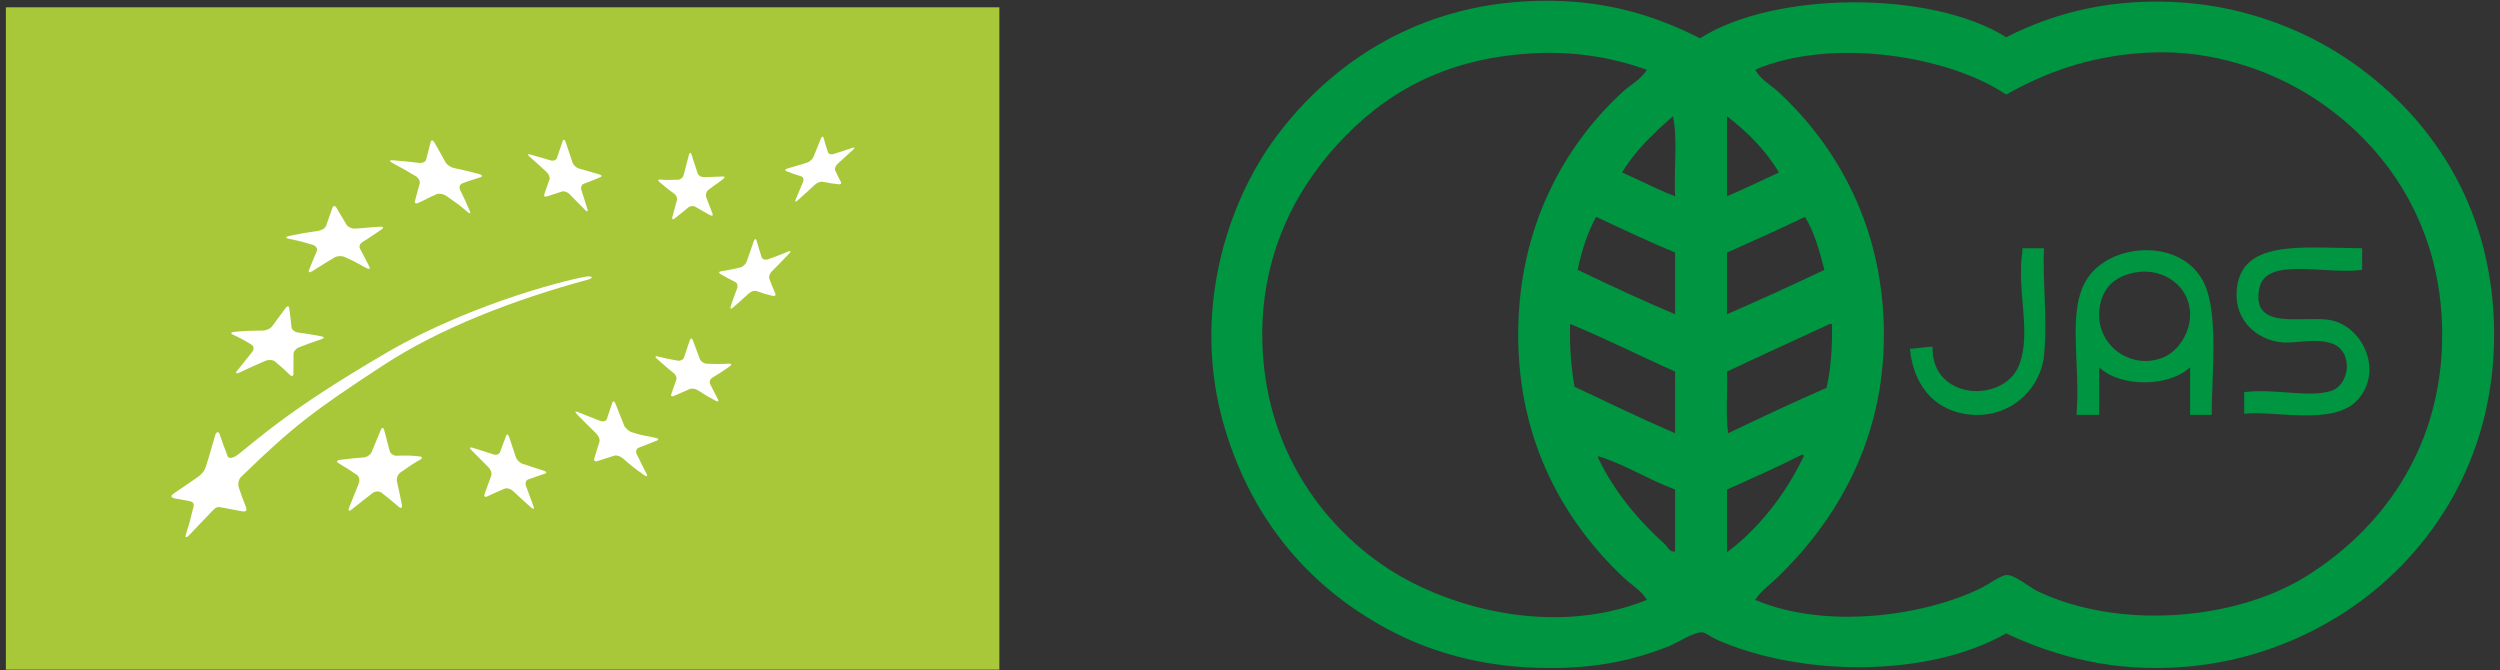
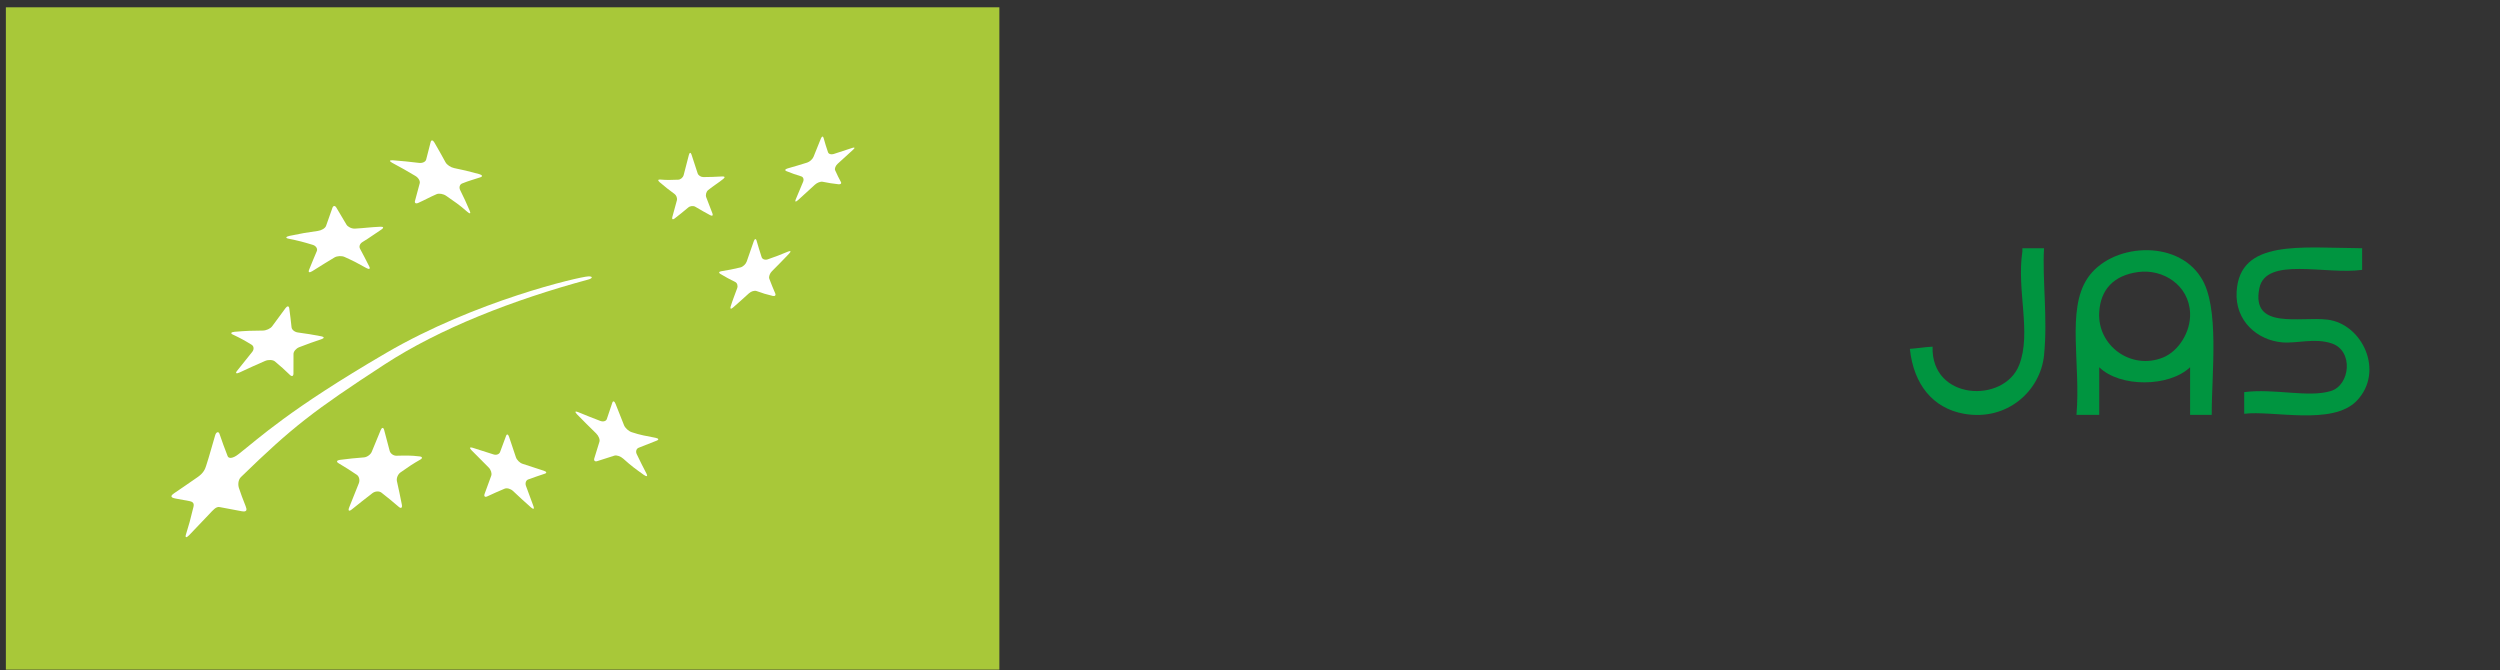
<svg xmlns="http://www.w3.org/2000/svg" id="Livello_1" data-name="Livello 1" viewBox="0 0 2237.5 600">
  <rect x="0" y="0" width="2237.5" height="600" fill="#333333" stroke="none" />
  <defs>
    <style>
      .cls-1 {
        fill: #009540;
      }

      .cls-1, .cls-2, .cls-3 {
        stroke-width: 0px;
      }

      .cls-2 {
        fill: #fff;
      }

      .cls-3 {
        fill: #a8c839;
      }
    </style>
  </defs>
  <g>
-     <path class="cls-1" d="m1521.47,34.3c66.3-42.31,206.96-43.31,274.05-.97,45.28-22.96,97.19-35.54,158.81-30.99,56.48,4.18,106.39,24.17,143.32,48.42,74.61,48.99,134.6,131.85,134.6,248.87s-62.45,202.4-134.6,248.87c-37.59,24.2-85.96,43.96-143.32,48.42-61.04,4.75-112.64-8.37-158.81-30.02-70.37,39.96-183.59,38.68-258.55,5.81-4.73-2.07-10.41-6.6-13.56-6.78-7.44-.43-23.02,9.85-30.02,12.59-31.28,12.23-62.81,19.37-106.52,19.37-51.65,0-98.09-11.17-137.51-30.99-72.96-36.68-127.22-97.47-153-183.02-30.85-102.35,1.3-202.32,46.48-262.43,46.65-62.06,119.84-113.68,219.82-120.08,66.6-4.26,116.15,11.17,158.81,32.92Zm-152.03,13.56c-78.2,4.94-131.25,36.37-172.37,81.34-40.06,43.82-71.85,105.86-66.82,186.9,5.29,85.2,50.58,150.67,107.49,189.8,54.68,37.6,151.79,65.09,236.28,30.99-5.22-8.58-14.11-13.52-21.3-20.34-51.18-48.51-93.93-119.33-93.93-216.91s42.34-170.19,92.96-216.91c7.44-6.86,16.81-11.43,22.27-20.34-30.96-10.8-64.89-17.04-104.58-14.52Zm201.42,14.52c4.88,8.89,14.13,13.66,21.3,20.34,51.38,47.8,93.93,120.08,93.93,216.91s-44.3,167.3-93.93,215.95c-7.22,7.07-15.83,12.89-21.3,21.3,63.3,26.83,151.1,14.56,202.39-10.65,6.86-3.37,18-11.81,23.24-11.62,7.33.26,20.71,11.48,27.11,14.52,73.04,34.77,176.16,26.1,239.19-12.59,65.45-40.17,122.98-112.16,122.98-216.91s-57.46-177.77-122.98-216.91c-34.56-20.65-82.92-37.45-134.6-35.83-52.46,1.64-93.73,15.97-132.67,37.76-51.6-34.99-156.63-51.43-224.66-22.27Zm-73.59,41.64c-16.92,15.04-33.58,30.34-45.51,50.35,16,6.92,30.86,14.98,47.45,21.3-1.28-23.25,2.57-51.63-1.94-71.66Zm48.42,71.66c15.78-6.81,31.04-14.15,46.48-21.3-12.05-20.23-28.3-36.26-46.48-50.35v71.66Zm-117.17,18.4c-7.55,13.76-12.85,29.76-16.46,47.45,28.58,13.7,57.38,27.19,87.15,39.7v-55.2c-24.2-10.01-47.3-21.12-70.69-31.96Zm186.89,0c-22.82,11.08-46.23,21.56-69.72,31.96v55.2c29.42-12.87,58.52-26.06,87.15-39.7-4.45-17.18-9.07-34.18-17.43-47.45Zm-206.26,152.04c29.89,14.01,59.39,28.41,90.06,41.64v-55.2c-31.52-13.99-61.66-29.37-93.93-42.61-.66,20.67.98,39.04,3.87,56.16Zm136.54-13.56c.64,18.08-1.29,38.73.97,55.2,29.08-13.85,58.2-27.66,88.12-40.67,3.83-16.83,5.21-36.1,4.84-57.13h-1.94c-30.65,14.22-61.57,28.16-91.99,42.61Zm-115.23,77.47c13.92,29.49,36.41,56.33,59.07,76.5,2.88,2.56,5.11,8.58,9.68,6.78v-55.2c-23.91-8.69-46.76-23.61-69.72-30.02.75.22,1.13.81.97,1.94Zm115.23,28.08v56.16c27.45-20.32,52.42-51.52,68.75-86.19-.22-.75-.81-1.12-1.94-.97-21.75,10.85-44.22,20.98-66.82,30.99Z" />
    <path class="cls-1" d="m1829.41,222.16c-1.64,27.3,3.38,62.9,0,95.87-3.25,31.72-32.96,59.17-71.66,52.29-27.86-4.96-45.06-26.29-48.42-58.1,6.95-.47,13.22-1.63,20.33-1.93-1.49,48.24,63.87,51.07,77.47,16.46,11.29-28.73-2.42-66.85,2.9-101.67v-2.91h19.37Z" />
-     <path class="cls-1" d="m1979.51,371.29h-19.37v-42.61c-18.83,17.84-62.65,18.24-81.34,0v42.61h-20.34c3.85-45.9-8.9-93.75,9.68-122.01,20.71-31.49,79.89-35.73,101.68-.97,17.1,25.94,9.49,86.54,9.68,122.98Zm-100.71-91.99c-1.84,30.33,28.77,52.19,57.13,40.67,13.98-5.67,24.86-23.02,24.21-39.7-.99-25.31-24.49-39.79-46.48-36.8-22.21,3.03-33.66,15.96-34.86,35.83Z" />
+     <path class="cls-1" d="m1979.51,371.29h-19.37v-42.61c-18.83,17.84-62.65,18.24-81.34,0v42.61h-20.34c3.85-45.9-8.9-93.75,9.68-122.01,20.71-31.49,79.89-35.73,101.68-.97,17.1,25.94,9.49,86.54,9.68,122.98m-100.71-91.99c-1.84,30.33,28.77,52.19,57.13,40.67,13.98-5.67,24.86-23.02,24.21-39.7-.99-25.31-24.49-39.79-46.48-36.8-22.21,3.03-33.66,15.96-34.86,35.83Z" />
    <path class="cls-1" d="m2114.11,222.16v19.37c-32.61,4.58-86.21-12.25-91.99,16.46-7.57,37.61,36.39,25.03,61.01,28.09,31.31,3.88,51.23,46.55,26.14,72.63-21.64,22.49-74.88,8.41-100.71,11.62v-19.37c26.62-3.51,57.31,5.12,77.47-.97,17.47-5.28,20.47-36,.97-42.61-15.33-5.19-31.35.21-44.54-.97-21.81-1.94-42.29-18.85-40.67-45.51,2.85-46.94,56.98-39.08,112.33-38.74Z" />
  </g>
  <g>
    <rect class="cls-3" x="5.25" y="6.54" width="889.19" height="592.79" />
    <path class="cls-2" d="m351.55,143.44c9.49.75,14.16,1.24,23.46,2.35,3.02.38,5.89-.94,6.4-2.98,1.63-6.25,2.45-9.39,4.03-15.7.52-2.06,2.05-1.86,3.34.44,4.09,7.04,6.09,10.6,9.98,17.73,1.29,2.33,4.75,4.56,7.66,5.15,8.69,1.77,11.86,2.56,22.39,5.37,2.9.78,3.37,2.1,1.26,2.84-6.47,2.24-9.81,2.85-16.49,5.58-2.15.86-2.93,3.51-1.74,5.87,3.6,7.18,5.3,11.02,8.62,18.71,1.1,2.52.06,2.8-2.32.69-7.3-6.42-11.1-8.83-18.78-14.21-2.55-1.78-6.39-2.43-8.56-1.51-6.54,2.85-9.81,4.84-16.45,7.83-2.18.99-3.48.15-2.93-1.83,1.72-6.1,2.57-9.68,4.24-15.76.54-1.99-1.19-4.95-3.84-6.52-8.23-4.9-12.41-7.26-20.85-11.79-2.74-1.49-2.5-2.48.58-2.25" />
    <path class="cls-2" d="m259.07,211.11c11.32-2.37,14.81-2.92,25.52-4.45,3.2-.45,6.45-2.37,7.22-4.48,2.33-6.52,3.43-9.75,5.71-16.18.74-2.07,2.31-2.17,3.48-.25,3.7,6.05,5.51,9.11,9.08,15.28,1.17,2,4.64,3.76,7.66,3.58,10.06-.6,12.39-1.19,22.61-1.69,2.94-.15,3.32,1,1.23,2.36-7.83,5.08-10.22,7.16-17.17,11.35-2.22,1.34-3.33,3.85-2.2,5.95,3.38,6.3,5.05,9.5,8.31,16.01,1.08,2.14-.09,2.73-2.6,1.32-7.6-4.3-11.47-6.29-19.41-9.89-2.63-1.23-6.74-1.03-9.16.41-7.34,4.39-9.79,5.96-19.65,12.14-2.73,1.71-4.08,1.44-3.05-1.19,3.19-8.19,4.29-10.16,6.92-16.7.86-2.13-.8-4.66-3.57-5.51-8.56-2.63-12.92-3.74-21.83-5.56-2.88-.58-2.48-1.73.91-2.5" />
    <path class="cls-2" d="m210.17,296.93c10.34-.85,15.31-1.04,24.93-1.07,3.13-.01,6.92-1.71,8.48-3.85,4.85-6.58,7.24-9.83,11.99-16.28,1.53-2.08,3.01-2,3.32.19.88,6.75,1.32,10.16,2.04,17.03.24,2.21,2.8,4.22,5.6,4.61,9.74,1.36,11.29,1.62,21.11,3.44,2.65.49,2.71,1.68.18,2.54-7.85,2.61-11.87,4.07-20.12,7.24-2.66,1.03-5.06,3.78-5.02,6.04.05,6.95.05,10.46-.04,17.55-.05,2.34-1.44,2.87-3.14,1.21-5.19-5-7.87-7.44-13.46-12.11-1.84-1.51-5.78-1.71-8.73-.45-9.01,3.9-13.58,6-22.84,10.32-3.05,1.42-4.12.8-2.29-1.46,5.45-6.84,8.2-10.24,13.56-16.96,1.79-2.2,1.53-5.09-.54-6.37-6.48-3.97-9.83-5.8-16.94-9.16-2.3-1.07-1.41-2.2,1.91-2.47" />
    <path class="cls-2" d="m376.16,411.34c-6.79,3.87-10.51,6.41-17.72,11.48-2.34,1.65-3.79,5.19-3.19,7.85,1.82,8.13,2.68,12.29,4.4,20.97.56,2.84-.66,3.77-2.69,2.04-6.2-5.32-9.3-7.85-15.53-12.74-2.06-1.62-5.71-1.42-8.12.45-7.34,5.66-11.03,8.58-18.49,14.58-2.47,2-3.49,1.17-2.34-1.75,3.53-8.9,5.26-13.22,8.66-21.66,1.13-2.77.33-6.19-1.8-7.61-6.48-4.35-9.77-6.44-16.38-10.39-2.15-1.28-1.59-2.6,1.22-2.98,8.73-1.11,13.04-1.54,21.61-2.22,2.78-.23,5.93-2.52,6.96-5.08,3.28-8.01,4.89-11.92,8.01-19.44,1.02-2.46,2.38-2.48,3.03-.11,2,7.32,2.98,11.05,4.94,18.71.62,2.48,3.37,4.48,6.07,4.43,8.36-.18,12.55-.36,20.67.6,2.65.28,2.89,1.64.69,2.88" />
    <path class="cls-2" d="m487.73,423.92c-5.96,1.96-8.95,3.02-14.99,5.19-1.98.7-2.89,3.27-2.02,5.7,2.64,7.35,4.01,11.03,6.78,18.4.93,2.42-.09,2.86-2.26.94-6.54-5.79-9.76-8.75-16.1-14.73-2.11-1.97-5.44-2.92-7.47-2.06-6.14,2.59-9.25,3.95-15.58,6.91-2.1.98-3.16-.05-2.37-2.26,2.45-6.69,3.62-9.91,5.94-16.23.77-2.09-.29-5.39-2.32-7.39-6.2-6.17-9.27-9.28-15.36-15.45-1.96-2.01-1.57-3.02.88-2.25,7.59,2.39,11.38,3.6,18.94,6.04,2.43.8,5.01-.16,5.74-2.09,2.21-6,3.3-8.9,5.43-14.63.68-1.83,1.87-1.41,2.65.96,2.42,7.29,3.65,10.95,6.14,18.34.81,2.38,3.47,5.01,5.93,5.79,7.61,2.5,11.39,3.73,19.03,6.21,2.46.81,2.92,1.95,1.01,2.59" />
    <path class="cls-2" d="m587.85,394.33c-6.68,2.55-9.78,3.89-16.24,6.4-2.08.81-2.89,3.36-1.74,5.71,3.42,7.09,5.17,10.64,8.82,17.63,1.17,2.27.11,2.77-2.38,1-7.58-5.38-11.29-8.07-18.48-14.55-2.37-2.13-5.93-3.38-7.98-2.72-6.16,1.96-9.23,2.92-15.35,4.92-2.03.66-3.19-.44-2.62-2.43,1.86-6.05,2.77-9.03,4.61-14.93.65-1.97-.74-5.29-2.96-7.47-6.93-6.74-10.35-10.21-17.04-17.01-2.17-2.24-1.85-3.17.73-2.13,7.95,3.27,11.91,4.87,19.97,7.94,2.61,1.02,5.29.27,5.9-1.61,1.93-5.91,2.93-8.84,4.94-14.69.65-1.91,1.93-1.4,2.89,1.06,2.95,7.67,4.48,11.52,7.6,19.17,1.03,2.49,4.03,5.23,6.76,6.16,8.33,2.8,12.68,3.28,21.36,5.05,2.8.53,3.34,1.65,1.21,2.49" />
-     <path class="cls-2" d="m653.17,327.84c-6.36,4.43-9.5,6.48-15.68,10.25-1.96,1.22-2.86,3.73-1.96,5.57,2.77,5.62,4.19,8.38,7.03,13.81.97,1.82-.05,2.31-2.21,1.15-6.52-3.5-9.72-5.41-16.02-9.48-2.09-1.34-5.3-1.76-7.19-.91-5.72,2.6-8.53,3.82-14.1,6.2-1.84.79-2.85.02-2.25-1.68,1.78-5.19,2.69-7.77,4.56-13.01.6-1.72-.5-4.38-2.51-5.92-6.08-4.81-9.04-7.63-14.94-12.8-1.92-1.67-1.61-2.54.71-2.01,7.11,1.76,10.71,2.54,18.05,3.79,2.4.39,4.89-.9,5.54-2.87,2.05-6.1,3.1-9.18,5.22-15.54.71-2.03,1.91-1.92,2.69.23,2.45,6.73,3.77,10.07,6.3,16.73.82,2.15,3.53,4.08,6.03,4.19,7.74.35,11.66.38,19.73-.06,2.6-.12,3.03.9,1,2.36" />
    <path class="cls-2" d="m706.19,227.08c-6.12,6.4-9.19,9.55-15.29,15.64-1.97,1.94-3.03,4.99-2.37,6.77,2.07,5.36,3.11,8,5.32,13.15.7,1.67-.28,2.69-2.24,2.21-5.94-1.43-8.83-2.3-14.47-4.35-1.84-.68-4.93.24-6.84,2.02-5.85,5.39-8.93,8.03-14.35,12.81-1.76,1.56-2.67,1.09-2.03-.96,1.95-6.34,3.49-9.76,5.87-16.45.8-2.21-.01-4.7-1.78-5.54-5.42-2.67-8.07-4.14-13.31-7.22-1.69-.99-1.3-2.07.87-2.41,6.76-1.09,10.17-1.76,17.13-3.41,2.25-.56,4.77-2.92,5.58-5.21,2.5-7.14,3.73-10.74,6.29-18.07.8-2.39,1.96-2.75,2.53-.78,1.76,6.09,2.69,9.06,4.57,14.89.61,1.87,3.05,2.77,5.38,1.97,7.26-2.52,10.94-3.9,18.36-7.02,2.42-.96,2.78-.11.78,1.93" />
    <path class="cls-2" d="m590.9,160.69c6.27.54,8.7.39,16.05.14,2.14-.07,4.35-1.91,4.94-4.16,1.82-6.94,2.76-10.53,4.64-17.96.61-2.39,1.7-2.53,2.39-.31,2.17,6.9,3.26,10.19,5.45,16.69.7,2.08,3.02,3.39,5.2,3.39,5.85,0,9.58-.19,16.92-.56,2.21-.11,2.7.76.8,2.26-5.39,4.24-8.18,5.7-13.46,9.92-1.8,1.44-2.5,4.42-1.78,6.39,2.2,5.92,3.31,8.83,5.57,14.51.74,1.88-.1,2.59-1.88,1.65-5.41-2.91-8.1-4.42-13.46-7.61-1.76-1.04-4.57-.74-6.23.62-5,4.19-7.48,6.2-12.38,9.98-1.59,1.22-2.47.5-1.95-1.38,1.59-5.68,2.39-8.7,4.08-14.92.56-2.04-.48-4.58-2.18-5.8-5.49-3.93-8.06-6.15-13.33-10.56-1.72-1.45-1.44-2.47.62-2.29" />
-     <path class="cls-2" d="m474.63,138.27c7.39,2.12,11.05,3.18,18.35,5.32,2.41.68,4.86-.3,5.48-2.16,2-5.84,2.99-8.83,5.06-15.01.66-1.96,1.91-1.7,2.71.66,2.51,7.31,3.71,10.97,6.12,18.22.76,2.34,3.31,4.81,5.66,5.5,7.34,2.13,10.95,3.15,18.27,5.22,2.37.68,2.72,1.87.78,2.69-5.97,2.46-8.87,3.61-14.67,5.79-1.88.7-2.8,3.14-2.08,5.44,2.21,7,3.28,10.44,5.45,17.3.7,2.24-.23,2.58-2.07.68-5.55-5.69-8.37-8.55-14.05-14.24-1.86-1.87-4.91-2.88-6.71-2.26-5.51,1.87-8.21,2.75-13.63,4.42-1.76.57-2.75-.37-2.14-2.07,1.82-5.15,2.76-7.76,4.61-13.11.61-1.76-.47-4.71-2.41-6.54-6.04-5.63-9.12-8.42-15.35-13.84-2.03-1.79-1.74-2.65.63-1.98" />
    <path class="cls-2" d="m763.65,133.89c-5.37,4.89-8.19,7.42-13.94,12.69-1.88,1.71-2.92,4.34-2.27,5.78,1.97,4.38,3,6.49,5.17,10.53.73,1.32-.25,2.25-2.17,2.02-5.77-.65-8.6-1.12-14.18-2.23-1.84-.37-4.92.79-6.91,2.61-6,5.5-9.03,8.29-15.16,13.84-2.01,1.79-2.94,1.58-2.07-.52,2.69-6.36,4.04-9.57,6.67-15.93.89-2.08.16-4.24-1.61-4.8-5.42-1.66-8.06-2.62-13.33-4.71-1.69-.68-1.24-1.77,1.06-2.43,6.99-1.99,10.49-3.05,17.49-5.22,2.27-.71,4.8-3.02,5.68-5.12,2.64-6.55,3.99-9.81,6.59-16.35.87-2.11,1.94-2.39,2.43-.64,1.48,5.32,2.27,7.89,3.97,12.85.55,1.61,2.8,2.28,5.03,1.58,6.85-2.27,10.23-3.38,16.81-5.51,2.13-.69,2.46.02.71,1.57" />
    <path class="cls-2" d="m526.51,250.19c3.92-1.05,4.48-3.05-.16-2.8-7.95.4-100.53,21.71-180.79,68.52-87.32,50.94-113.72,76.32-132.37,90.77-4.94,3.82-8.59,3.89-9.46,1.55-2.98-7.94-4.84-12.47-7.27-19.91-.74-2.27-2.89-2.01-3.85,1.15-3.27,10.78-4.83,17.36-8.02,27.09-1.01,3.12-2.08,6.54-7.87,10.57-11.46,7.98-13.84,9.53-20.99,14.4-2.59,1.76-3.94,3.7,1.24,4.64,4.98.9,5.96,1.09,12.68,2.33,5.36.99,3.59,4.62,2.83,7.78-2.18,9.03-3.11,12.66-6.02,21.94-.98,3.05.27,3.44,2.76.85,7.63-7.97,10.11-10.65,18.16-19.04,3.04-3.17,5.88-6.79,9.06-6.22,7.87,1.42,8.82,1.66,19.85,3.74,4.89.92,4.86-1.33,3.56-4.54-3.78-9.35-3.08-8.12-5.94-16.04-.92-2.53-1.08-7.26,1.78-10.04,46.01-44.76,65.05-59.38,128.29-100.62,49.53-32.31,115.36-57.97,182.52-76.11Z" />
  </g>
</svg>